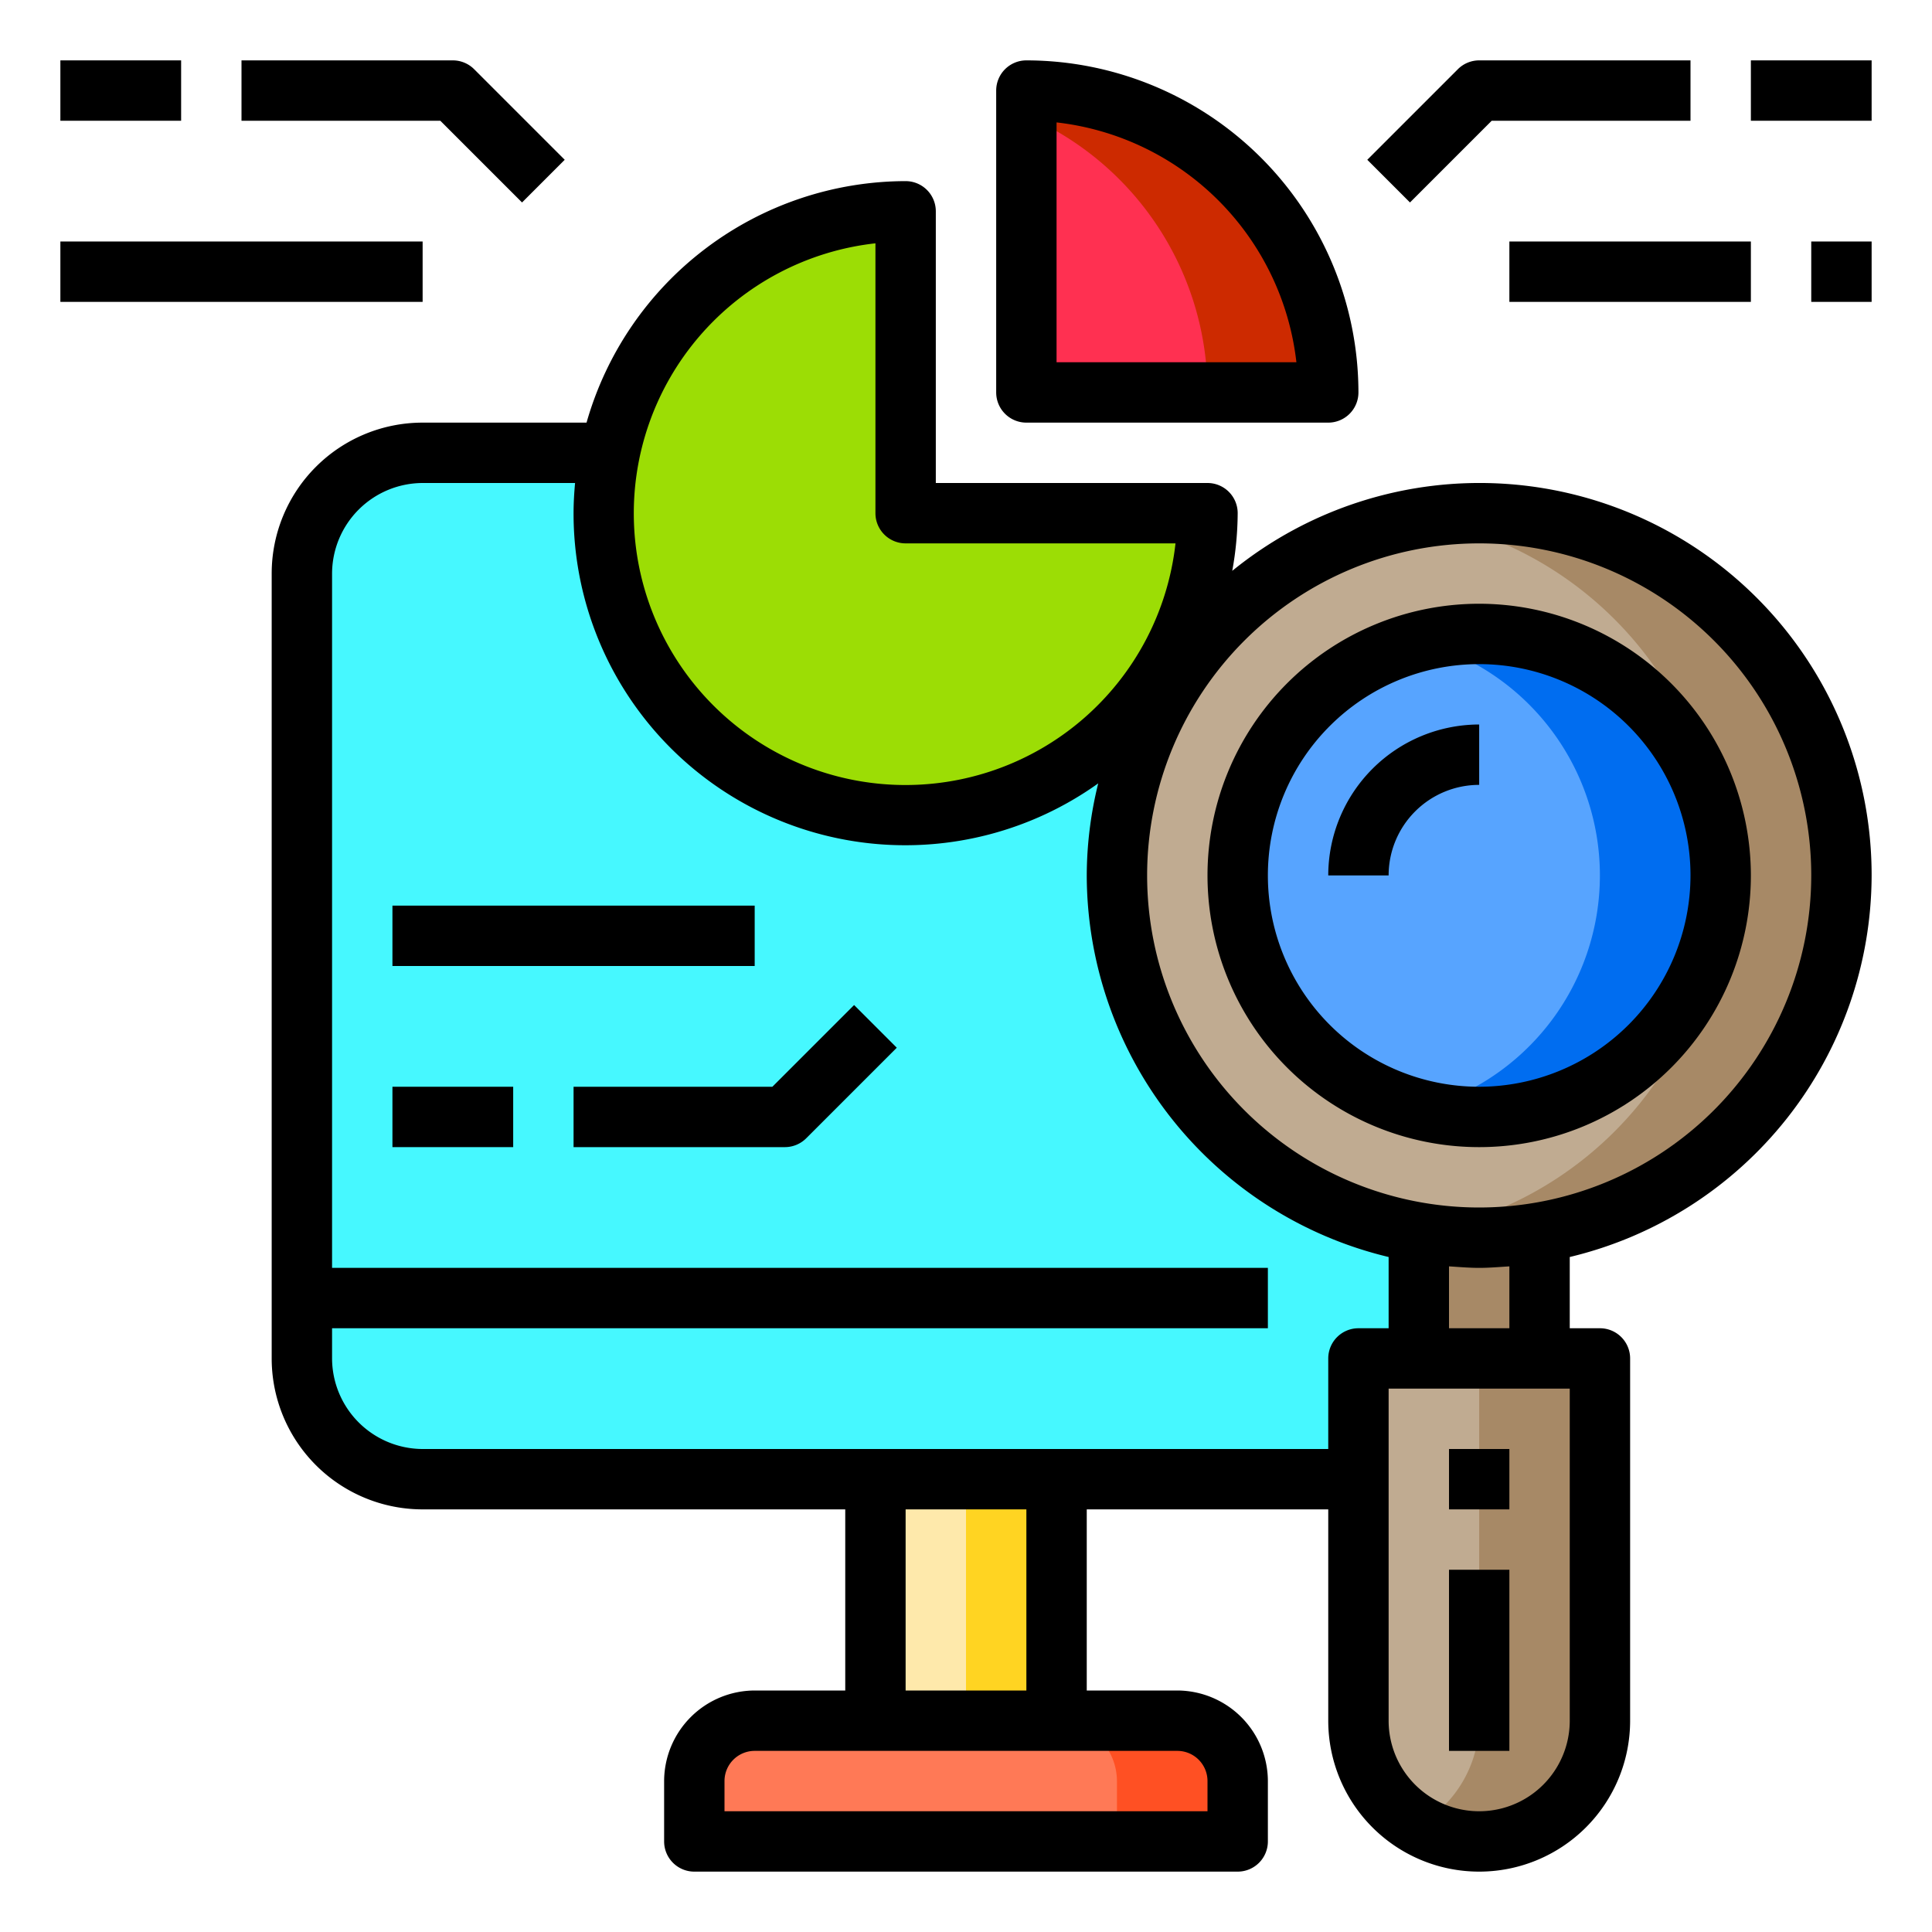
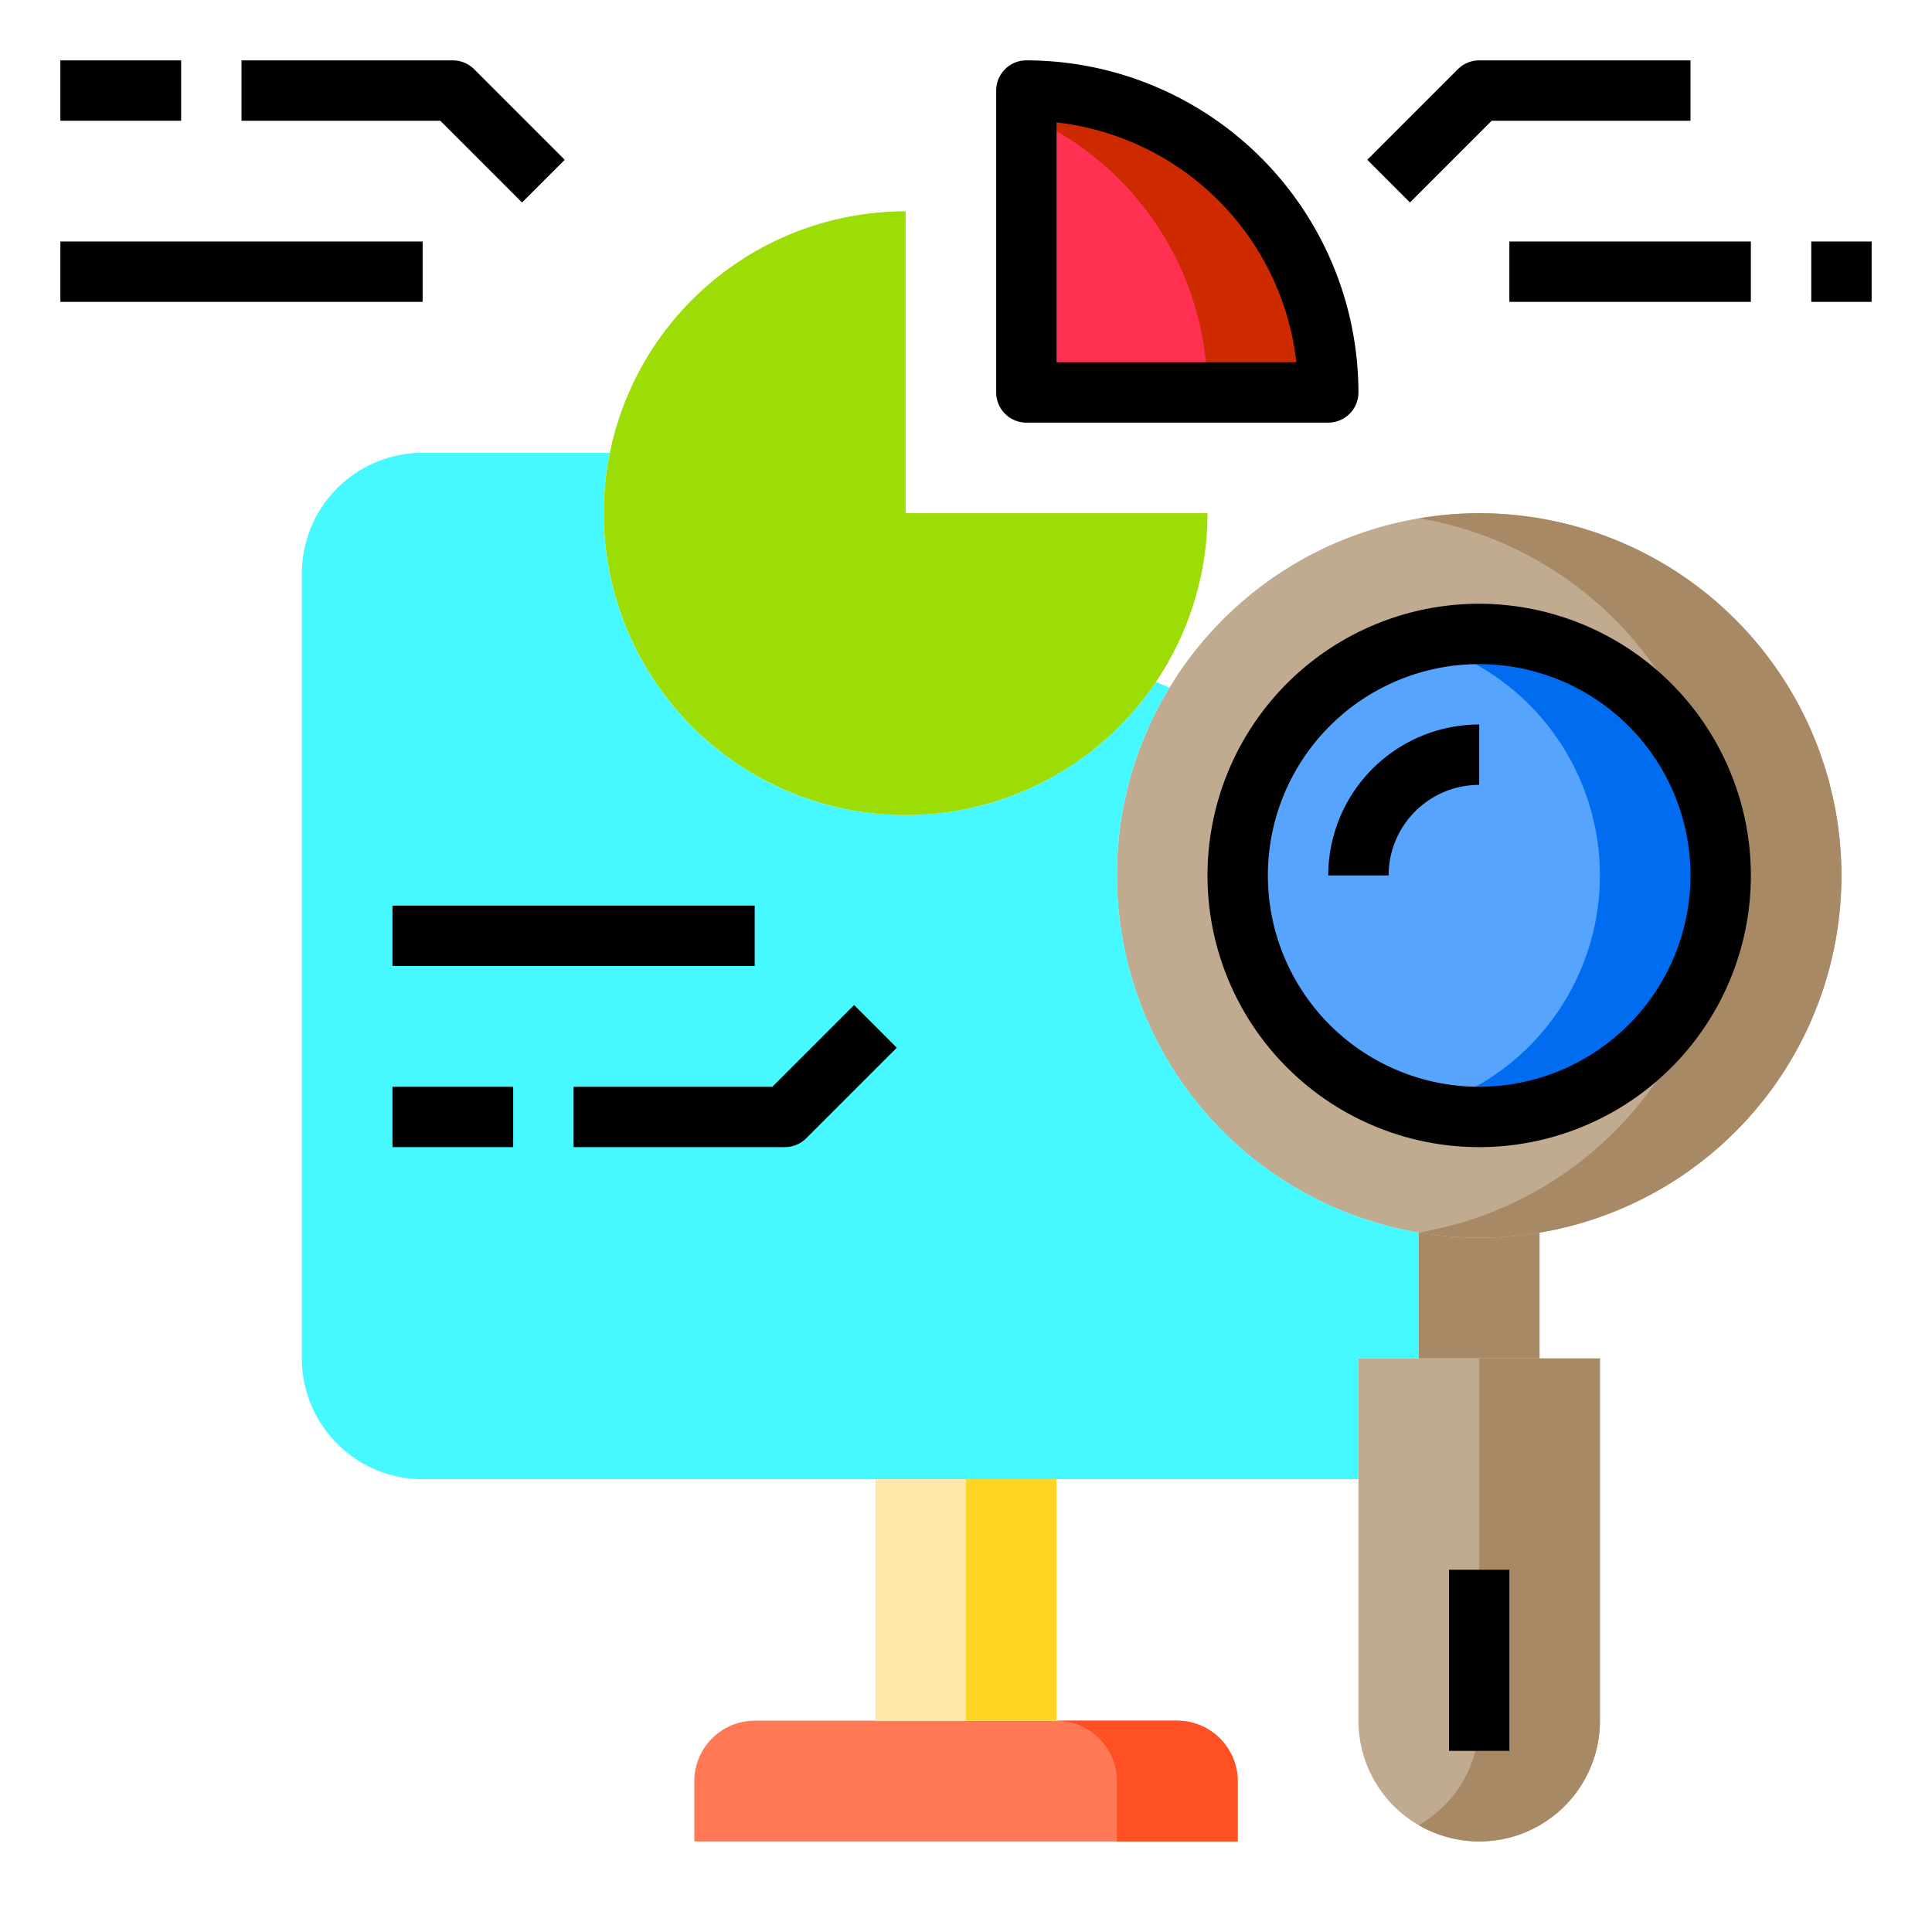
<svg xmlns="http://www.w3.org/2000/svg" height="512" viewBox="0 0 64 64" width="512">
  <g id="Data_analysis-research-analysis-report-presentation" data-name="Data analysis-research-analysis-report-presentation">
    <path d="m61 29a12 12 0 0 1 -24 0 11.877 11.877 0 0 1 1.74-6.22 12 12 0 0 1 22.26 6.22z" fill="#c0ab91" />
    <path d="m61 29a11.988 11.988 0 0 1 -14 11.83 12 12 0 0 0 .02-23.66 11.757 11.757 0 0 1 1.98-.17 12.01 12.01 0 0 1 12 12z" fill="#a78966" />
    <circle cx="49" cy="29" fill="#57a4ff" r="8" />
    <path d="m57 29a8.011 8.011 0 0 1 -8 8 8.1 8.1 0 0 1 -1.99-.25 8.009 8.009 0 0 0 0-15.5 8.1 8.1 0 0 1 1.99-.25 8.011 8.011 0 0 1 8 8z" fill="#006df0" />
    <path d="m53 45v12a4 4 0 0 1 -8 0v-12z" fill="#c0ab91" />
    <path d="m51 40.83v4.17h-4v-4.17a11.85 11.85 0 0 0 4 0z" fill="#a78966" />
    <path d="m10 43v-24a4 4 0 0 1 4-4h6.2a10 10 0 0 0 18.09 7.59l.45.19a11.877 11.877 0 0 0 -1.74 6.22 12.007 12.007 0 0 0 10 11.83v4.17h-2v4h-31a4 4 0 0 1 -4-4z" fill="#46f8ff" />
    <path d="m44 13h-10v-10a10 10 0 0 1 10 10z" fill="#ff3051" />
    <path d="m44 13h-4a9.991 9.991 0 0 0 -6-9.16v-.84a10 10 0 0 1 10 10z" fill="#cd2a00" />
    <path d="m41 59v2h-18v-2a2.006 2.006 0 0 1 2-2h14a2.006 2.006 0 0 1 2 2z" fill="#ff7956" />
    <path d="m30 17h10a10 10 0 1 1 -10-10z" fill="#9cdd05" />
    <path d="m29 49h6v8h-6z" fill="#fee9ab" />
    <path d="m53 45v12a3.994 3.994 0 0 1 -6 3.46 3.98 3.98 0 0 0 2-3.46v-12z" fill="#a78966" />
    <path d="m41 59v2h-4v-2a2.006 2.006 0 0 0 -2-2h4a2.006 2.006 0 0 1 2 2z" fill="#ff5023" />
    <path d="m32 49h3v8h-3z" fill="#ffd422" />
    <path d="m34 14h10a1 1 0 0 0 1-1 11.013 11.013 0 0 0 -11-11 1 1 0 0 0 -1 1v10a1 1 0 0 0 1 1zm1-9.945a9.02 9.02 0 0 1 7.945 7.945h-7.945z" />
    <path d="m49.414 4h6.586v-2h-7a1 1 0 0 0 -.707.293l-3 3 1.414 1.414z" />
-     <path d="m58 2h4v2h-4z" />
    <path d="m17.293 6.707 1.414-1.414-3-3a1 1 0 0 0 -.707-.293h-7v2h6.586z" />
    <path d="m2 2h4v2h-4z" />
    <path d="m50 8h8v2h-8z" />
    <path d="m60 8h2v2h-2z" />
    <path d="m2 8h12v2h-12z" />
    <path d="m25.586 36h-6.586v2h7a1 1 0 0 0 .707-.293l3-3-1.414-1.414z" />
    <path d="m13 36h4v2h-4z" />
    <path d="m13 30h12v2h-12z" />
-     <path d="m62 29a12.987 12.987 0 0 0 -21.18-10.09 10.942 10.942 0 0 0 .18-1.91 1 1 0 0 0 -1-1h-9v-9a1 1 0 0 0 -1-1 11.011 11.011 0 0 0 -10.57 8h-5.43a5 5 0 0 0 -5 5v26a5 5 0 0 0 5 5h14v6h-3a3.009 3.009 0 0 0 -3 3v2a1 1 0 0 0 1 1h18a1 1 0 0 0 1-1v-2a3.009 3.009 0 0 0 -3-3h-3v-6h8v7a5 5 0 0 0 10 0v-12a1 1 0 0 0 -1-1h-1v-2.36a13.025 13.025 0 0 0 10-12.64zm-33-20.94v8.94a1 1 0 0 0 1 1h8.94a9 9 0 1 1 -9.94-9.94zm10 49.94a1 1 0 0 1 1 1v1h-16v-1a1 1 0 0 1 1-1zm-9-2v-6h4v6zm15-12a1 1 0 0 0 -1 1v3h-30a3.009 3.009 0 0 1 -3-3v-1h31v-2h-31v-23a3.009 3.009 0 0 1 3-3h5.05c-.03.33-.05.66-.05 1a10.989 10.989 0 0 0 17.38 8.95 12.8 12.8 0 0 0 -.38 3.05 13.025 13.025 0 0 0 10 12.64v2.36zm7 13a3 3 0 0 1 -6 0v-11h6zm-4-13v-2.05c.33.02.66.05 1 .05s.67-.03 1-.05v2.05zm1-4a11 11 0 1 1 11-11 11.007 11.007 0 0 1 -11 11z" />
    <path d="m49 20a9 9 0 1 0 9 9 9.011 9.011 0 0 0 -9-9zm0 16a7 7 0 1 1 7-7 7.008 7.008 0 0 1 -7 7z" />
    <path d="m44 29h2a3 3 0 0 1 3-3v-2a5.006 5.006 0 0 0 -5 5z" />
-     <path d="m48 48h2v2h-2z" />
    <path d="m48 52h2v6h-2z" />
  </g>
</svg>